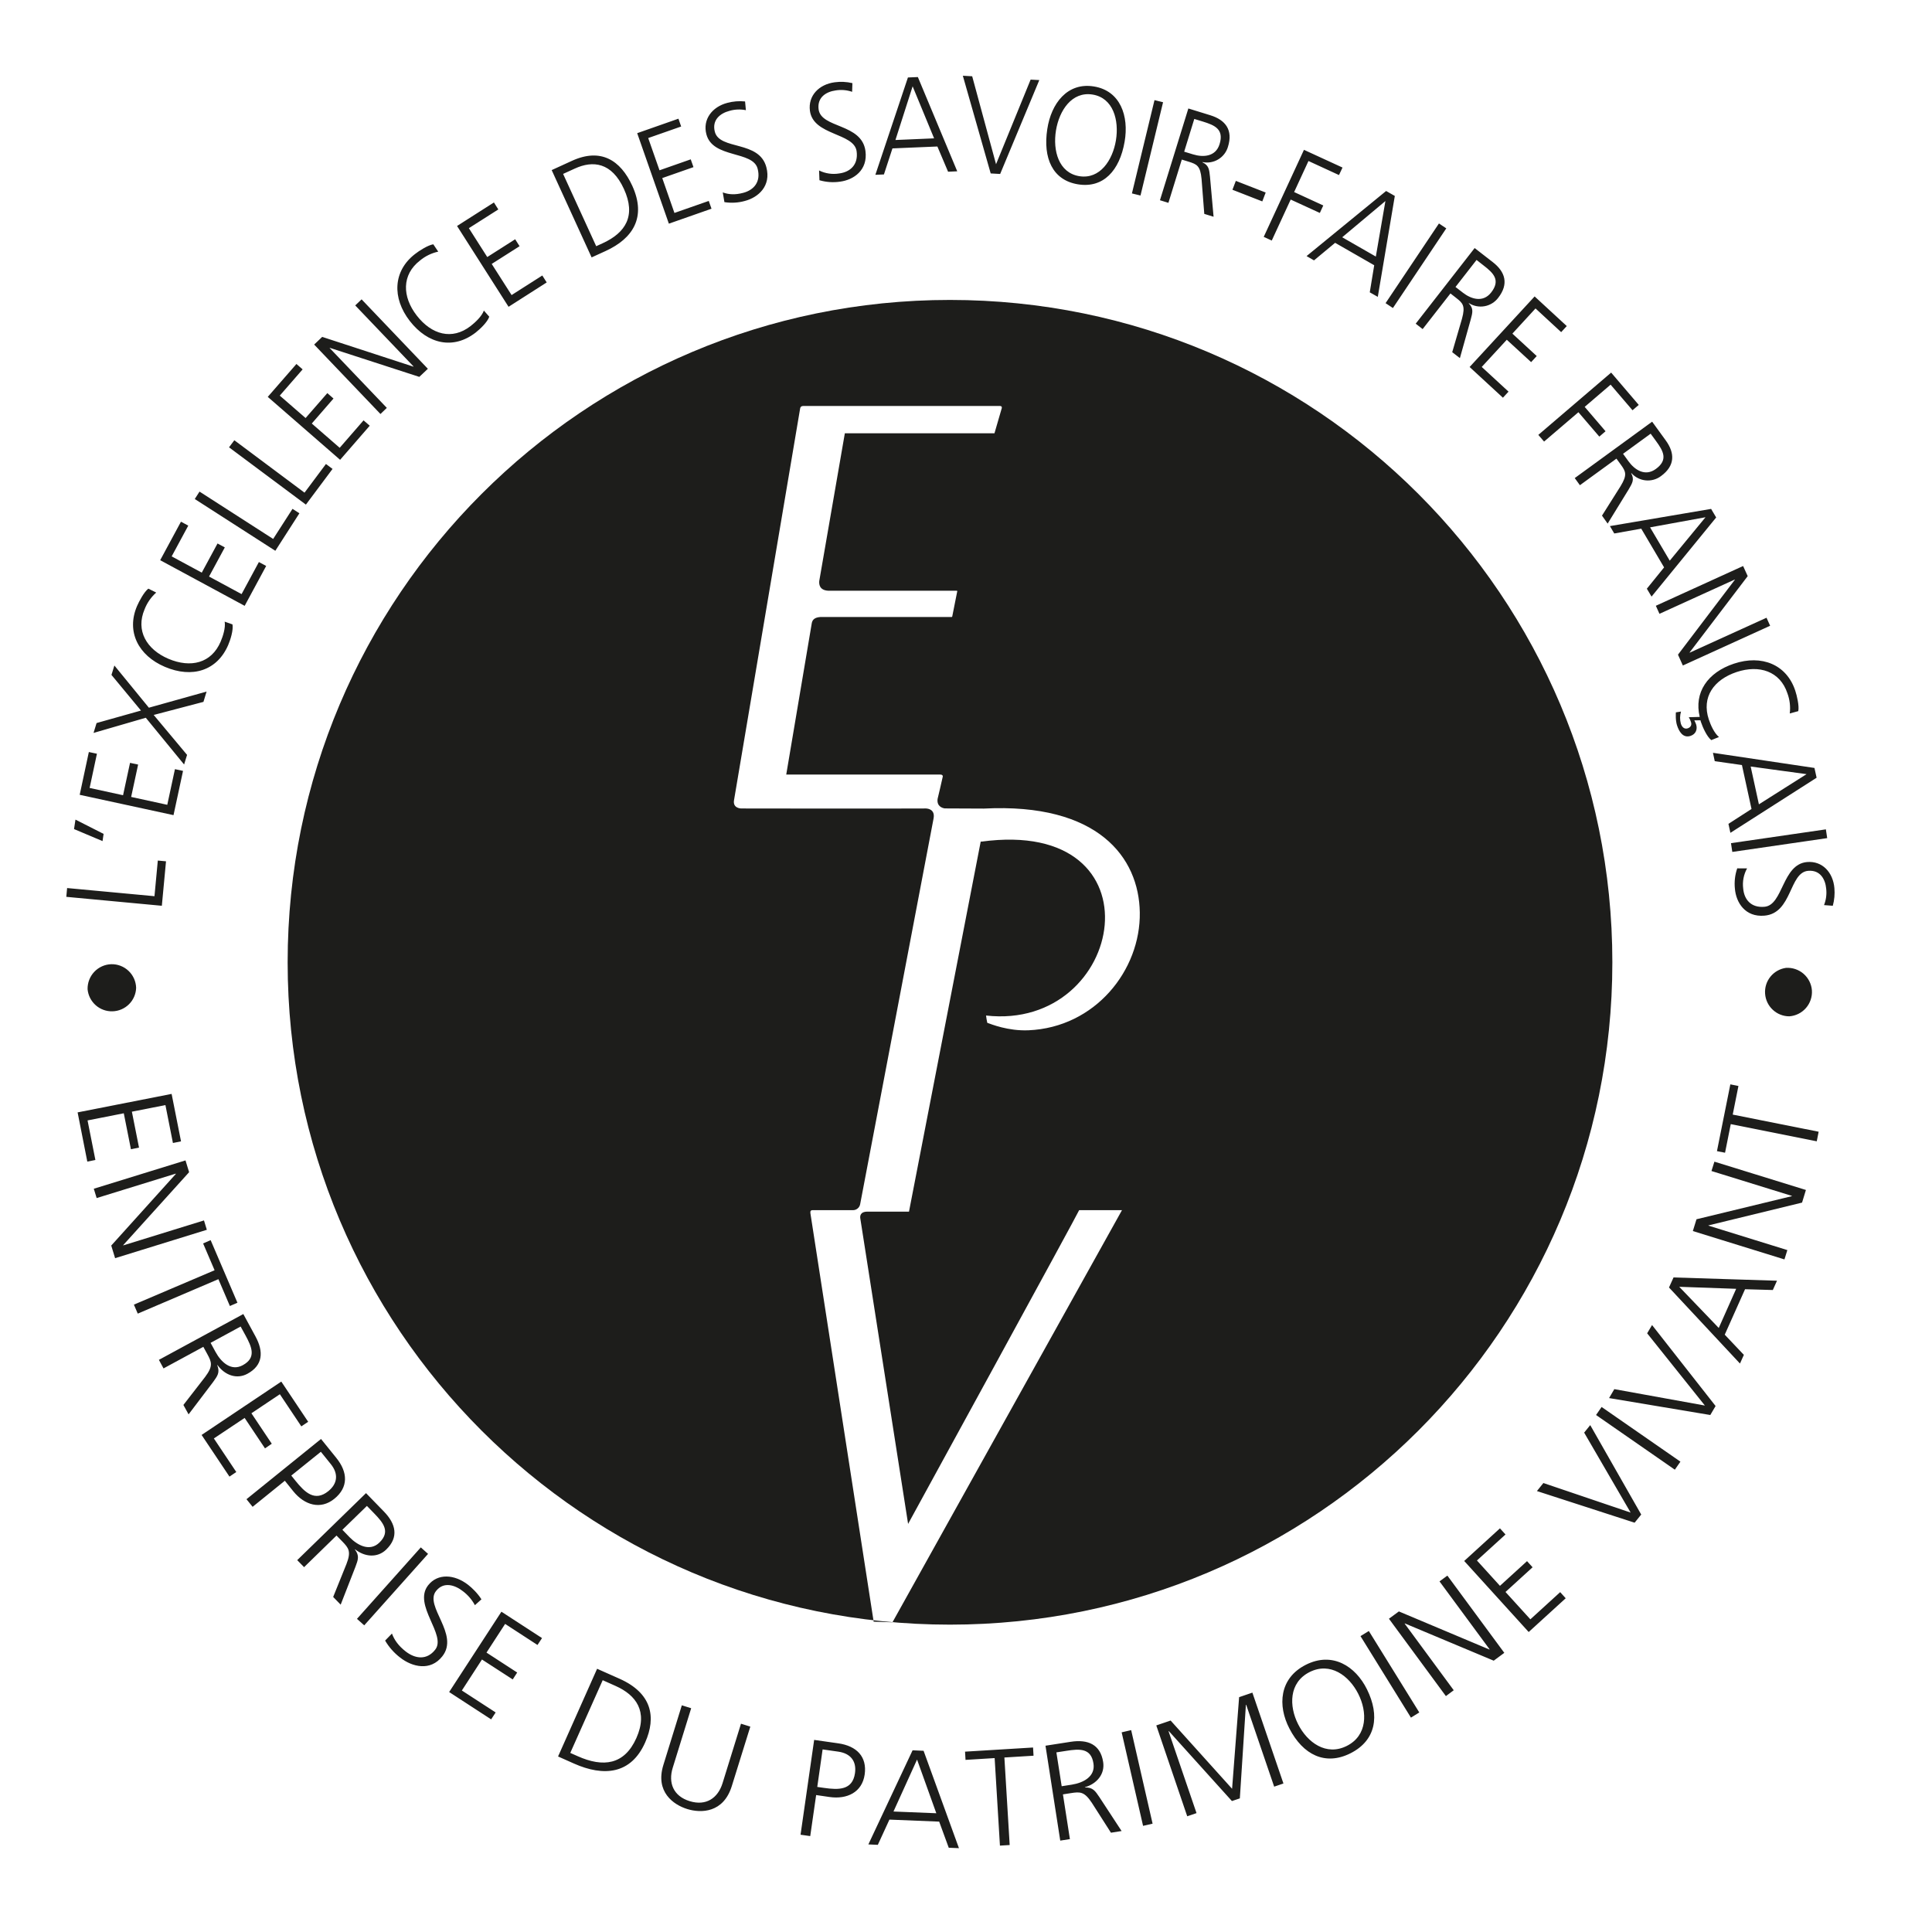
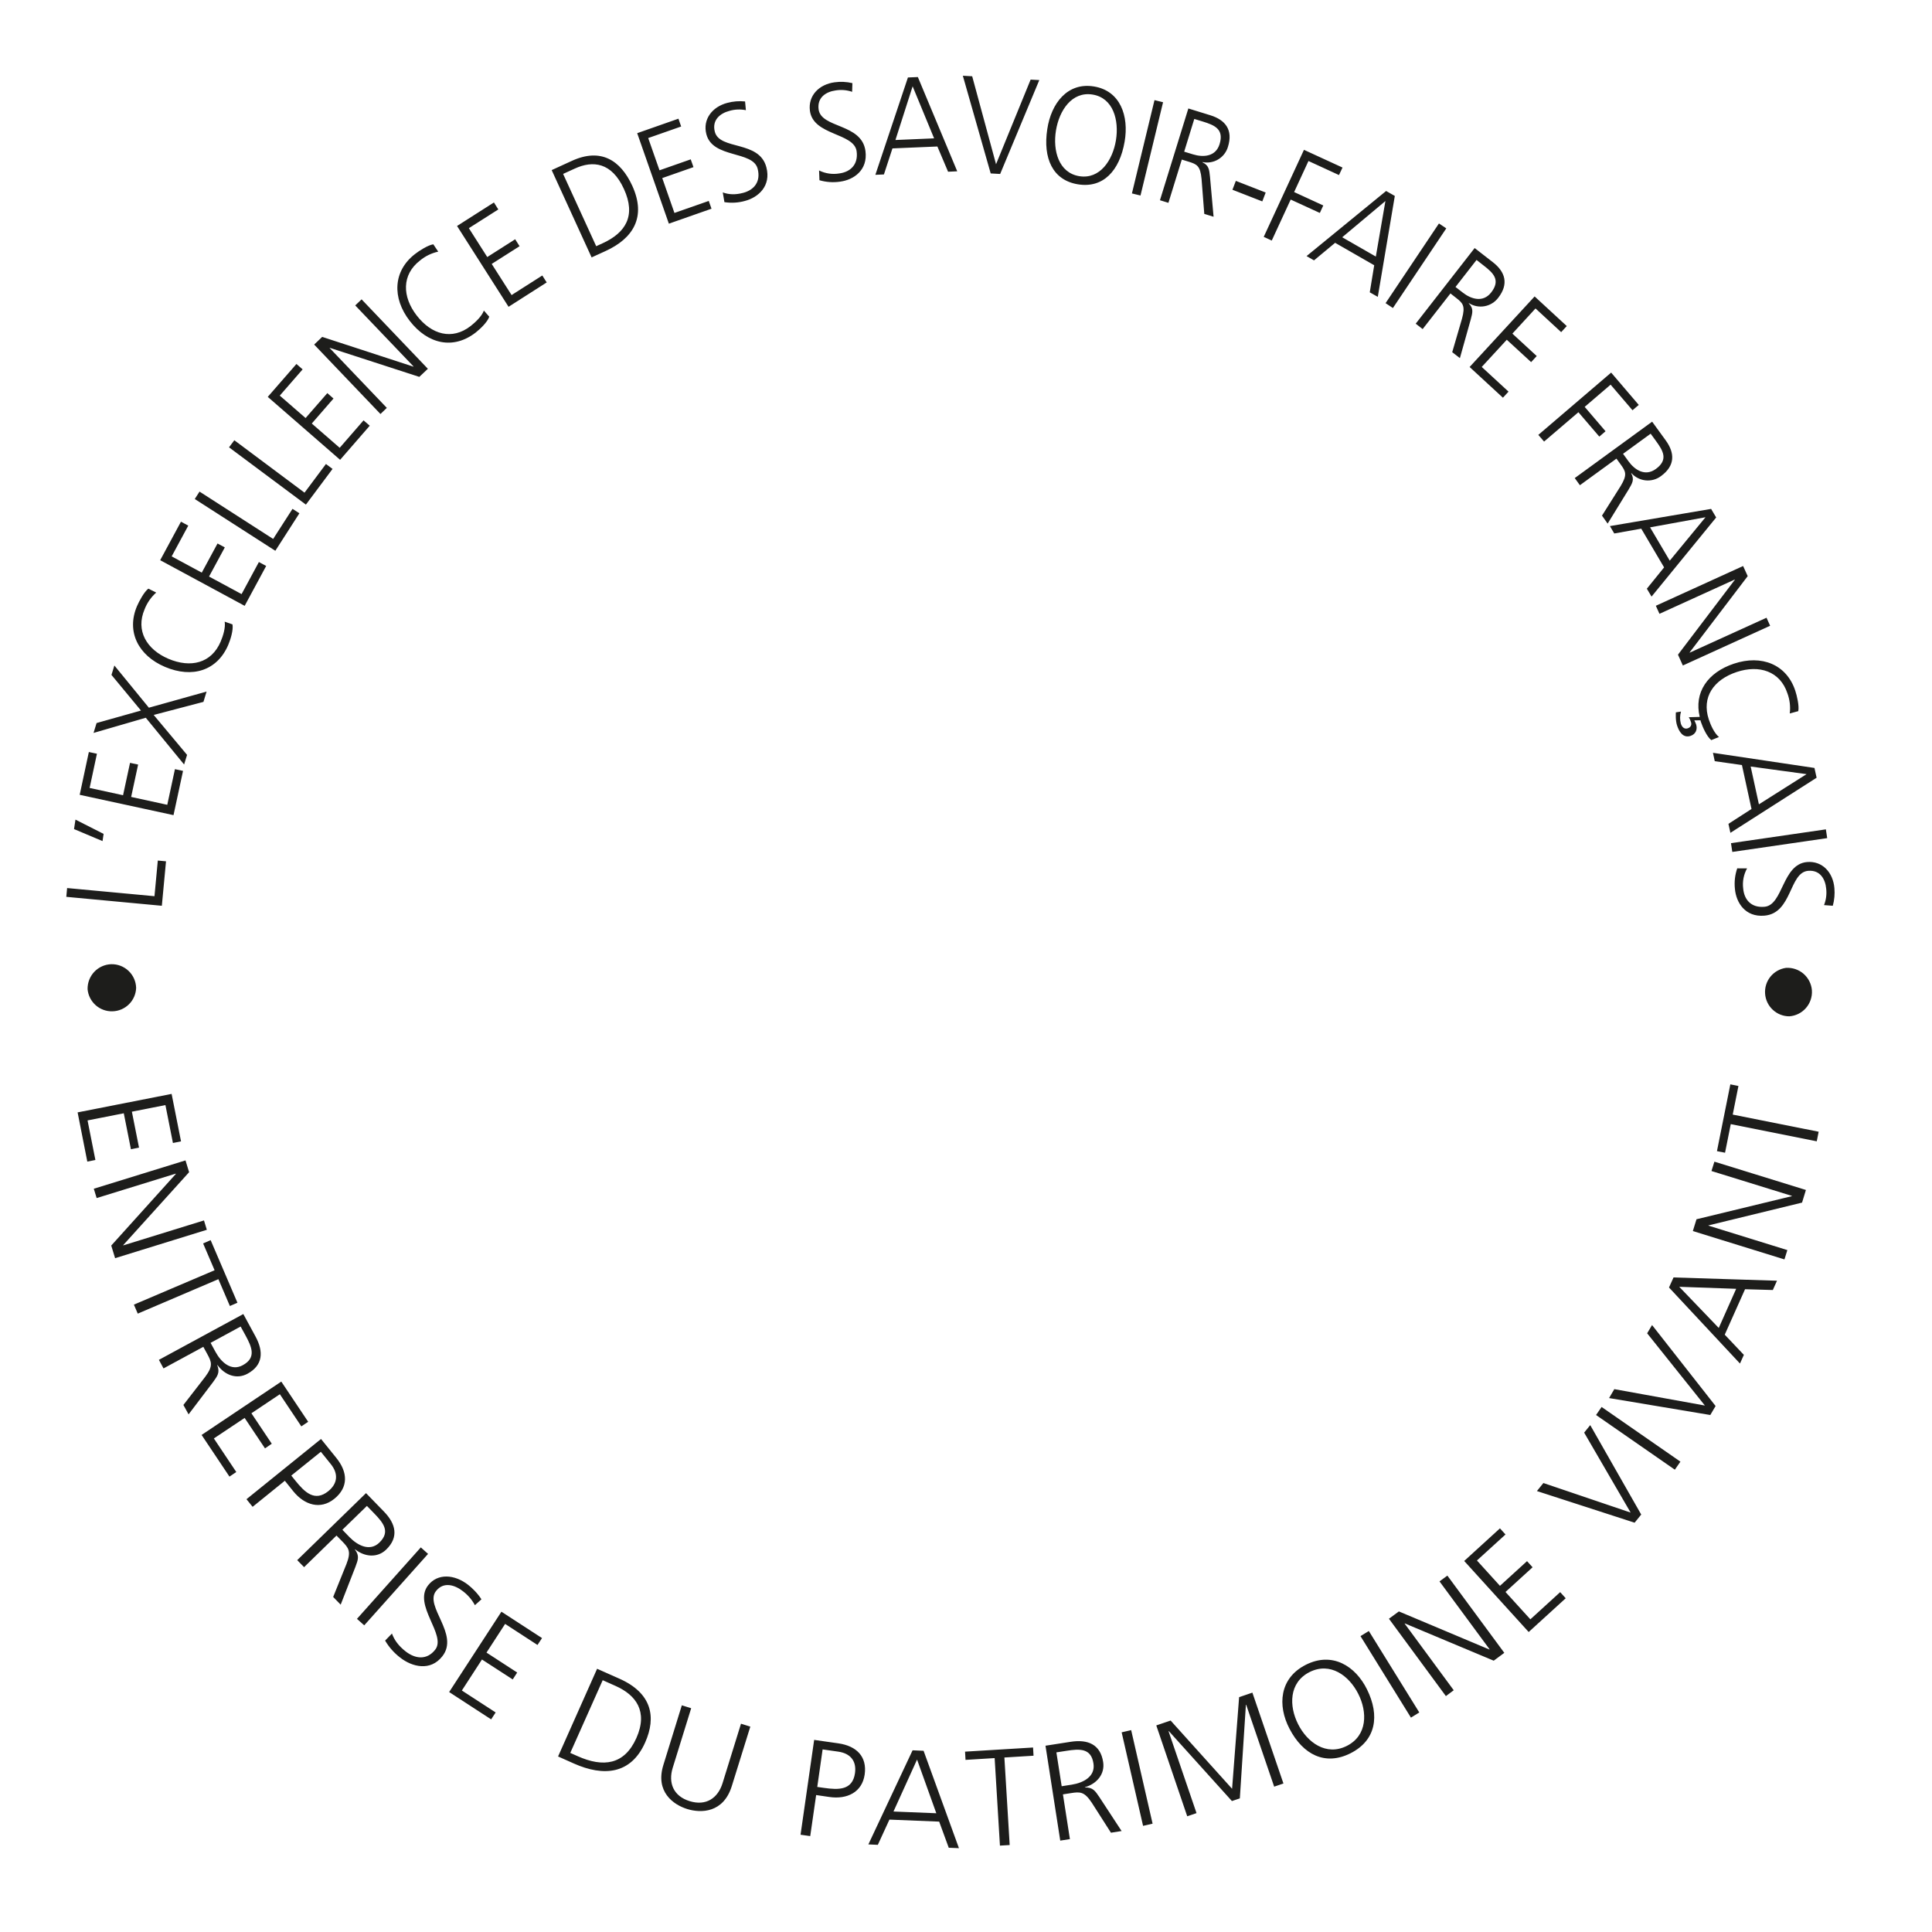
<svg xmlns="http://www.w3.org/2000/svg" width="69" height="69" viewBox="0 0 69 69" fill="none">
  <g id="entreprise-du-patrimoine-vivant">
    <g id="Group">
      <path id="Vector" d="M3.128 35.33C3.123 35.1 3.208 34.877 3.366 34.709C3.524 34.542 3.742 34.443 3.972 34.436C4.202 34.43 4.424 34.516 4.591 34.674C4.758 34.832 4.855 35.05 4.862 35.279C4.855 35.5 4.764 35.71 4.607 35.866C4.45 36.022 4.24 36.112 4.019 36.118C3.798 36.125 3.583 36.047 3.418 35.901C3.252 35.754 3.149 35.55 3.128 35.33ZM2.368 32.03L2.397 31.716L5.517 32.007L5.636 30.734L5.929 30.761L5.78 32.349L2.368 32.03ZM2.644 29.61L2.695 29.272L3.7 29.782L3.662 30.039L2.644 29.61ZM2.846 28.386L3.173 26.858L3.462 26.919L3.201 28.141L4.395 28.401L4.644 27.245L4.933 27.306L4.684 28.462L5.974 28.743L6.248 27.47L6.537 27.532L6.197 29.112L2.846 28.386ZM5.207 25.634L3.341 26.176L3.449 25.823L5.035 25.377L3.981 24.104L4.085 23.768L5.317 25.275L7.378 24.699L7.266 25.067L5.489 25.534L6.681 26.96L6.575 27.304L5.207 25.634ZM5.579 21.163C5.395 21.326 5.253 21.531 5.164 21.76C4.839 22.521 5.234 23.194 6.014 23.528C6.809 23.866 7.551 23.689 7.88 22.916C7.963 22.723 8.061 22.417 8.024 22.202L8.303 22.3C8.339 22.504 8.231 22.846 8.152 23.031C7.757 23.955 6.866 24.231 5.891 23.817C4.935 23.411 4.505 22.553 4.894 21.645C4.969 21.473 5.147 21.137 5.298 21.023L5.579 21.163ZM5.721 20.007L6.463 18.632L6.724 18.772L6.131 19.871L7.206 20.451L7.769 19.41L8.029 19.55L7.466 20.591L8.628 21.218L9.246 20.073L9.506 20.213L8.738 21.637L5.721 20.007ZM6.956 17.822L7.126 17.557L9.756 19.248L10.447 18.173L10.693 18.332L9.833 19.671L6.956 17.822ZM8.18 15.976L8.369 15.723L10.876 17.595L11.641 16.571L11.877 16.747L10.925 18.022L8.18 15.976ZM9.563 14.174L10.587 12.999L10.808 13.192L9.992 14.129L10.914 14.93L11.69 14.04L11.911 14.233L11.135 15.126L12.132 15.993L12.984 15.013L13.205 15.204L12.147 16.422L9.563 14.174ZM11.22 12.306L11.507 12.032L14.763 13.094L14.769 13.088L12.687 10.908L12.914 10.691L15.281 13.171L14.975 13.46L11.779 12.423L11.773 12.429L13.815 14.567L13.588 14.786L11.22 12.306ZM15.651 8.987C15.411 9.039 15.188 9.148 14.999 9.305C14.344 9.811 14.361 10.595 14.882 11.267C15.411 11.951 16.144 12.159 16.807 11.645C16.973 11.515 17.209 11.296 17.281 11.092L17.474 11.311C17.406 11.509 17.145 11.753 16.988 11.877C16.193 12.493 15.281 12.297 14.633 11.46C13.996 10.638 14.04 9.677 14.82 9.074C14.967 8.957 15.288 8.753 15.475 8.725L15.651 8.987ZM16.323 8.071L17.64 7.231L17.797 7.48L16.745 8.149L17.402 9.18L18.399 8.545L18.556 8.793L17.561 9.426L18.271 10.538L19.368 9.839L19.525 10.087L18.163 10.957L16.323 8.071ZM19.703 6.075L20.422 5.746C21.459 5.27 22.162 5.723 22.581 6.634C23.097 7.765 22.596 8.519 21.637 8.961L21.129 9.193L19.703 6.075ZM21.293 8.793L21.529 8.685C22.349 8.307 22.721 7.703 22.283 6.749C21.848 5.797 21.176 5.723 20.53 6.02L20.111 6.211L21.293 8.793ZM22.757 4.756L24.23 4.239L24.327 4.518L23.15 4.93L23.554 6.082L24.669 5.691L24.767 5.969L23.652 6.36L24.087 7.605L25.313 7.176L25.411 7.454L23.888 7.988L22.757 4.756ZM25.813 6.872C26.025 6.949 26.257 6.964 26.544 6.887C26.924 6.787 27.181 6.494 27.058 6.024C26.888 5.374 25.456 5.665 25.228 4.796C25.088 4.265 25.434 3.816 25.976 3.674C26.183 3.619 26.397 3.601 26.61 3.623L26.639 3.935C26.443 3.895 26.239 3.904 26.047 3.961C25.73 4.044 25.418 4.28 25.53 4.707C25.704 5.372 27.117 5.004 27.37 5.973C27.547 6.643 27.081 7.051 26.605 7.176C26.367 7.243 26.117 7.257 25.872 7.219L25.813 6.872ZM29.253 6.088C29.477 6.199 29.73 6.236 29.976 6.194C30.364 6.143 30.658 5.884 30.594 5.404C30.505 4.737 29.047 4.849 28.926 3.959C28.854 3.415 29.251 3.013 29.808 2.939C30.02 2.91 30.235 2.92 30.443 2.969L30.433 3.279C30.243 3.214 30.04 3.197 29.842 3.23C29.517 3.275 29.179 3.468 29.236 3.906C29.328 4.588 30.775 4.399 30.909 5.391C31 6.077 30.49 6.424 30.001 6.488C29.755 6.524 29.505 6.506 29.266 6.437L29.253 6.088ZM32.426 2.767L32.781 2.752L34.187 6.118L33.86 6.133L33.478 5.232L31.873 5.3L31.569 6.23L31.263 6.243L32.426 2.767ZM32.594 3.083L31.98 5L33.361 4.941L32.594 3.083ZM35.72 6.213L35.382 6.194L34.387 2.705L34.721 2.724L35.573 5.865L36.808 2.843L37.118 2.86L35.72 6.213ZM39.069 3.088C40.014 3.241 40.324 4.146 40.165 5.06C39.987 6.094 39.404 6.73 38.499 6.583C37.594 6.437 37.243 5.648 37.403 4.611C37.541 3.693 38.123 2.932 39.069 3.088ZM37.713 4.66C37.596 5.376 37.808 6.171 38.546 6.292C39.283 6.411 39.738 5.725 39.855 5.009C39.972 4.292 39.759 3.496 39.02 3.377C38.282 3.258 37.83 3.944 37.713 4.66ZM41.232 3.576L41.538 3.651L40.732 6.983L40.426 6.908L41.232 3.576ZM42.441 3.874L43.225 4.116C43.767 4.284 44.043 4.641 43.856 5.242C43.801 5.431 43.677 5.592 43.508 5.693C43.34 5.794 43.139 5.828 42.947 5.788L42.944 5.797C43.178 5.905 43.187 6.063 43.214 6.313L43.342 7.741L43.01 7.639L42.913 6.396C42.87 5.92 42.743 5.865 42.456 5.776L42.207 5.699L41.729 7.244L41.427 7.151L42.441 3.874ZM42.292 5.417L42.611 5.514C42.964 5.623 43.416 5.604 43.556 5.149C43.722 4.613 43.378 4.471 42.964 4.343L42.653 4.248L42.292 5.417ZM44.137 6.46L45.203 6.876L45.082 7.193L44.016 6.777L44.137 6.46ZM46.57 5.351L47.947 5.984L47.821 6.252L46.731 5.75L46.219 6.859L47.26 7.338L47.137 7.605L46.096 7.127L45.42 8.591L45.133 8.46L46.57 5.351ZM49.504 6.821L49.815 6.998L49.207 10.602L48.92 10.44L49.079 9.473L47.683 8.672L46.929 9.299L46.663 9.146L49.504 6.821ZM49.479 7.18L47.936 8.474L49.137 9.163L49.479 7.18ZM51.391 7.981L51.653 8.156L49.747 11.001L49.485 10.827L51.391 7.981ZM52.666 8.859L53.315 9.363C53.761 9.709 53.893 10.143 53.506 10.638C53.388 10.794 53.214 10.901 53.021 10.936C52.828 10.971 52.628 10.932 52.462 10.827L52.456 10.835C52.637 11.018 52.59 11.169 52.526 11.411L52.139 12.79L51.865 12.578L52.214 11.382C52.341 10.92 52.243 10.825 52.006 10.64L51.802 10.48L50.809 11.753L50.561 11.56L52.666 8.859ZM51.982 10.249L52.246 10.453C52.537 10.68 52.966 10.82 53.257 10.444C53.601 10.002 53.332 9.749 52.989 9.484L52.734 9.284L51.982 10.249ZM54.808 10.587L55.956 11.645L55.756 11.862L54.84 11.016L54.014 11.915L54.883 12.716L54.683 12.933L53.814 12.134L52.919 13.105L53.876 13.987L53.676 14.204L52.486 13.107L54.808 10.587ZM57.541 13.307L58.527 14.461L58.304 14.652L57.522 13.738L56.596 14.531L57.341 15.402L57.118 15.593L56.372 14.722L55.146 15.77L54.94 15.532L57.541 13.307ZM59.005 15.06L59.488 15.725C59.821 16.182 59.828 16.634 59.32 17.004C59.163 17.122 58.967 17.176 58.772 17.156C58.577 17.136 58.396 17.044 58.266 16.898L58.257 16.904C58.381 17.132 58.293 17.261 58.166 17.48L57.416 18.7L57.214 18.415L57.879 17.361C58.128 16.953 58.06 16.834 57.883 16.59L57.73 16.38L56.425 17.329L56.241 17.074L59.005 15.06ZM57.966 16.207L58.162 16.477C58.378 16.777 58.752 17.03 59.137 16.749C59.59 16.42 59.398 16.101 59.143 15.751L58.952 15.489L57.966 16.207ZM61.111 18.175L61.292 18.481L58.984 21.307L58.816 21.025L59.432 20.264L58.616 18.881L57.652 19.053L57.497 18.789L61.111 18.175ZM60.911 18.473L58.931 18.834L59.634 20.024L60.911 18.473ZM62.254 20.215L62.418 20.576L60.344 23.301L60.348 23.309L63.09 22.062L63.219 22.349L60.102 23.768L59.928 23.381L61.959 20.706L61.955 20.698L59.267 21.922L59.137 21.635L62.254 20.215ZM63.92 25.481C63.95 25.237 63.921 24.989 63.835 24.758C63.574 23.974 62.832 23.732 62.025 24C61.205 24.274 60.765 24.896 61.028 25.693C61.094 25.893 61.224 26.186 61.392 26.322L61.117 26.433C60.956 26.303 60.812 25.976 60.748 25.787C60.741 25.766 60.733 25.744 60.733 25.725L60.512 25.727C60.529 25.766 60.559 25.819 60.574 25.866C60.631 26.04 60.571 26.218 60.376 26.282C60.1 26.373 59.962 26.112 59.896 25.912C59.834 25.725 59.851 25.481 59.853 25.441L60.036 25.413C59.994 25.553 59.992 25.703 60.03 25.844C60.072 25.974 60.159 26.05 60.276 26.012C60.382 25.976 60.427 25.889 60.393 25.791C60.374 25.729 60.347 25.67 60.314 25.615L60.705 25.604C60.493 24.733 60.986 24.015 61.927 23.702C62.915 23.373 63.806 23.73 64.116 24.665C64.175 24.841 64.263 25.213 64.224 25.398L63.92 25.481ZM64.802 27.427L64.879 27.776L61.8 29.744L61.73 29.423L62.554 28.892L62.212 27.323L61.241 27.185L61.177 26.886L64.802 27.427ZM64.52 27.648L62.524 27.376L62.818 28.726L64.52 27.648ZM65.21 29.62L65.257 29.933L61.868 30.426L61.821 30.113L65.21 29.62ZM62.395 31.014C62.274 31.233 62.225 31.485 62.257 31.733C62.291 32.124 62.535 32.428 63.017 32.385C63.687 32.328 63.642 30.866 64.537 30.787C65.085 30.74 65.465 31.157 65.514 31.716C65.533 31.928 65.514 32.143 65.457 32.349L65.144 32.325C65.218 32.139 65.244 31.936 65.221 31.737C65.191 31.41 65.013 31.063 64.575 31.101C63.891 31.161 64.014 32.617 63.015 32.702C62.327 32.761 62.004 32.234 61.961 31.743C61.935 31.496 61.963 31.247 62.044 31.012L62.395 31.014ZM64.711 35.371C64.726 35.6 64.65 35.827 64.498 36.001C64.347 36.174 64.133 36.281 63.903 36.297C63.684 36.297 63.472 36.213 63.312 36.062C63.151 35.912 63.054 35.707 63.039 35.488C63.023 35.268 63.092 35.051 63.23 34.881C63.369 34.71 63.567 34.598 63.784 34.567C64.013 34.552 64.239 34.628 64.413 34.778C64.586 34.929 64.694 35.142 64.711 35.371Z" fill="#1D1D1B" />
      <g id="Group_2">
        <path id="Vector_2" d="M6.129 39.068L6.465 40.763L6.176 40.821L5.908 39.467L4.71 39.703L4.965 40.986L4.676 41.044L4.421 39.76L3.127 40.015L3.407 41.428L3.118 41.486L2.772 39.728L6.129 39.068ZM6.625 41.443L6.754 41.864L4.4 44.469L4.402 44.478L7.285 43.587L7.387 43.921L4.111 44.935L3.973 44.484L6.28 41.926L6.278 41.915L3.452 42.788L3.35 42.455L6.625 41.443ZM7.664 45.366L7.254 44.408L7.523 44.291L8.48 46.526L8.21 46.643L7.8 45.685L4.92 46.915L4.782 46.594L7.664 45.366ZM8.69 46.93L9.124 47.729C9.423 48.279 9.389 48.764 8.837 49.063C8.448 49.274 8.023 49.108 7.768 48.751L7.759 48.755C7.863 49.021 7.764 49.144 7.615 49.352L6.735 50.513L6.55 50.177L7.326 49.176C7.617 48.787 7.56 48.647 7.4 48.354L7.262 48.101L5.84 48.872L5.675 48.566L8.69 46.93ZM7.521 47.959L7.698 48.284C7.893 48.643 8.25 48.985 8.669 48.758C9.162 48.49 8.996 48.114 8.767 47.691L8.594 47.376L7.521 47.959ZM10.046 49.342L11.006 50.778L10.762 50.942L9.995 49.794L8.979 50.474L9.706 51.562L9.464 51.728L8.737 50.64L7.638 51.373L8.439 52.572L8.195 52.736L7.2 51.248L10.046 49.342ZM11.465 51.392L12.011 52.068C12.428 52.583 12.445 53.12 11.941 53.528C11.446 53.93 10.875 53.753 10.477 53.263L10.173 52.884L9.022 53.815L8.803 53.543L11.465 51.392ZM10.403 52.699L10.556 52.889C10.885 53.297 11.242 53.645 11.725 53.256C12.06 52.984 12.092 52.633 11.814 52.289L11.459 51.849L10.403 52.699ZM13.072 53.326L13.707 53.979C14.145 54.427 14.245 54.903 13.794 55.341C13.478 55.649 13.023 55.606 12.681 55.332L12.675 55.339C12.847 55.566 12.785 55.711 12.696 55.953L12.167 57.309L11.899 57.034L12.373 55.859C12.549 55.407 12.454 55.288 12.22 55.047L12.018 54.841L10.86 55.97L10.615 55.719L13.072 53.326ZM12.228 54.635L12.485 54.901C12.772 55.194 13.208 55.424 13.55 55.092C13.952 54.701 13.69 54.385 13.354 54.04L13.104 53.783L12.228 54.635ZM15.029 55.264L15.288 55.496L13.008 58.048L12.749 57.816L15.029 55.264ZM13.998 58.341C14.083 58.569 14.228 58.777 14.487 58.979C14.829 59.246 15.244 59.3 15.543 58.917C15.958 58.388 14.738 57.323 15.29 56.618C15.63 56.184 16.232 56.221 16.721 56.603C16.857 56.709 17.058 56.901 17.194 57.119L16.961 57.328C16.856 57.133 16.71 56.963 16.534 56.83C16.247 56.605 15.843 56.475 15.571 56.824C15.148 57.364 16.417 58.367 15.798 59.153C15.371 59.697 14.721 59.535 14.292 59.2C14.075 59.034 13.892 58.828 13.754 58.592L13.998 58.341ZM17.908 57.561L19.358 58.503L19.196 58.749L18.04 57.997L17.375 59.021L18.471 59.733L18.312 59.98L17.213 59.268L16.495 60.375L17.702 61.159L17.541 61.406L16.041 60.43L17.908 57.561ZM21.325 59.599L22.124 59.954C23.278 60.468 23.448 61.318 23.04 62.234C22.535 63.369 21.561 63.458 20.494 62.982L19.931 62.731L21.325 59.599ZM20.367 62.604L20.631 62.721C21.544 63.129 22.299 63.033 22.728 62.073C23.153 61.117 22.709 60.536 21.991 60.215L21.525 60.007L20.367 62.604ZM26.136 63.788C25.837 64.752 25.036 64.761 24.543 64.608C24.05 64.455 23.393 63.994 23.693 63.031L24.351 60.904L24.685 61.008L24.026 63.135C23.86 63.669 24.045 64.147 24.632 64.327C25.216 64.508 25.639 64.219 25.805 63.686L26.464 61.561L26.797 61.665L26.136 63.788ZM29.077 62.139L29.938 62.262C30.593 62.355 30.973 62.738 30.881 63.377C30.79 64.009 30.253 64.268 29.628 64.179L29.148 64.109L28.937 65.575L28.591 65.526L29.077 62.139ZM29.188 63.819L29.428 63.853C29.949 63.928 30.446 63.941 30.535 63.329C30.597 62.901 30.38 62.623 29.94 62.559L29.379 62.479L29.188 63.819ZM32.592 62.511L32.985 62.528L34.248 66.006L33.884 65.991L33.542 65.058L31.765 64.986L31.351 65.887L31.013 65.872L32.592 62.511ZM32.752 62.842L31.91 64.697L33.44 64.759L32.752 62.842ZM35.523 62.789L34.483 62.853L34.466 62.559L36.895 62.411L36.912 62.704L35.871 62.768L36.06 65.894L35.712 65.915L35.523 62.789ZM37.339 62.347L38.238 62.207C38.857 62.111 39.301 62.304 39.398 62.927C39.467 63.365 39.167 63.709 38.746 63.83L38.748 63.839C39.033 63.83 39.116 63.966 39.26 64.177L40.057 65.394L39.677 65.454L38.995 64.387C38.727 63.981 38.576 63.989 38.247 64.04L37.962 64.085L38.211 65.683L37.866 65.736L37.339 62.347ZM37.917 63.794L38.281 63.737C38.684 63.673 39.127 63.452 39.052 62.98C38.967 62.428 38.557 62.455 38.083 62.53L37.728 62.585L37.917 63.794ZM40.059 61.869L40.399 61.79L41.164 65.131L40.824 65.209L40.059 61.869ZM41.296 61.622L41.808 61.448L44.003 63.885L44.254 60.613L44.728 60.451L45.837 63.696L45.506 63.809L44.507 60.885L44.496 60.887L44.28 64.228L43.997 64.323L41.745 61.826L41.734 61.831L42.733 64.754L42.401 64.867L41.296 61.622ZM46.636 59.457C47.584 58.977 48.411 59.504 48.821 60.334C49.286 61.276 49.142 62.156 48.236 62.615C47.329 63.074 46.534 62.668 46.052 61.737C45.623 60.915 45.688 59.937 46.636 59.457ZM46.362 61.58C46.689 62.228 47.363 62.727 48.102 62.353C48.842 61.979 48.838 61.14 48.508 60.492C48.181 59.844 47.508 59.344 46.768 59.718C46.029 60.094 46.033 60.932 46.362 61.58ZM48.589 58.433L48.887 58.25L50.689 61.159L50.391 61.344L48.589 58.433ZM49.605 57.812L49.96 57.551L53.192 58.911L53.2 58.904L51.411 56.478L51.692 56.272L53.725 59.03L53.347 59.31L50.174 57.98L50.166 57.986L51.919 60.366L51.639 60.575L49.605 57.812ZM52.293 55.749L53.57 54.584L53.768 54.803L52.748 55.732L53.57 56.637L54.537 55.755L54.735 55.974L53.768 56.856L54.656 57.833L55.721 56.862L55.918 57.081L54.596 58.286L52.293 55.749ZM58.615 54.091L58.379 54.382L54.89 53.252L55.121 52.965L58.237 54.021L56.577 51.165L56.794 50.897L58.615 54.091ZM57.002 50.536L57.2 50.249L60.015 52.202L59.816 52.489L57.002 50.536ZM61.271 50.215L61.082 50.536L57.467 49.931L57.654 49.612L60.889 50.198L58.827 47.618L59.002 47.323L61.271 50.215ZM59.607 45.982L59.769 45.623L63.464 45.74L63.315 46.072L62.323 46.044L61.598 47.667L62.281 48.388L62.142 48.698L59.607 45.982ZM59.973 45.957L61.384 47.427L62.006 46.029L59.973 45.957ZM60.459 43.966L60.589 43.545L63.995 42.72L64 42.712L61.124 41.822L61.229 41.488L64.497 42.499L64.359 42.95L61.016 43.764L61.014 43.772L63.834 44.646L63.73 44.979L60.459 43.966ZM61.813 40.147L61.609 41.169L61.32 41.112L61.798 38.727L62.087 38.785L61.883 39.807L64.952 40.419L64.884 40.761L61.813 40.147Z" fill="#1D1D1B" />
      </g>
-       <path id="Vector_3" d="M57.584 34.367C57.584 21.303 46.995 10.712 33.926 10.712C20.861 10.712 10.273 21.303 10.273 34.367C10.273 47.43 20.861 58.023 33.926 58.023C46.995 58.023 57.584 47.43 57.584 34.367ZM38.541 43.22H40.071L31.873 57.94L31.202 57.917L28.945 43.343C28.939 43.286 28.928 43.22 29.023 43.22H30.447C30.512 43.224 30.576 43.204 30.626 43.163C30.677 43.123 30.711 43.065 30.721 43.001L33.339 29.246L33.344 29.214C33.395 28.908 33.135 28.876 33.082 28.876L33.076 28.874C31.701 28.883 26.524 28.874 26.48 28.874C26.431 28.874 26.165 28.855 26.216 28.573C26.218 28.558 28.386 15.701 28.577 14.584C28.588 14.533 28.616 14.499 28.69 14.499H35.707C35.813 14.499 35.773 14.592 35.773 14.592L35.517 15.474H30.173L29.259 20.75C29.249 20.857 29.259 21.078 29.576 21.097H34.168C34.196 21.097 34.187 21.131 34.187 21.12L34.009 22.015C34.009 22.015 34.005 22.036 33.985 22.036H29.296C29.055 22.053 29.009 22.17 28.992 22.257L28.08 27.663H33.575C33.673 27.663 33.671 27.714 33.671 27.733C33.671 27.752 33.486 28.53 33.486 28.53C33.45 28.785 33.637 28.857 33.741 28.872L35.133 28.878C39.221 28.666 40.679 30.625 40.707 32.589C40.739 34.644 39.119 36.694 36.731 36.796C35.998 36.826 35.398 36.577 35.26 36.529C35.241 36.443 35.226 36.356 35.216 36.269C40.207 36.828 41.584 29.165 35.037 30.06L35.027 30.047L32.464 43.273H30.979C30.711 43.273 30.715 43.445 30.724 43.509L32.432 54.425C32.432 54.427 38.541 43.263 38.541 43.22ZM33.407 28.872L33.41 28.874L33.412 28.872H33.407Z" fill="#1D1D1B" />
    </g>
  </g>
</svg>